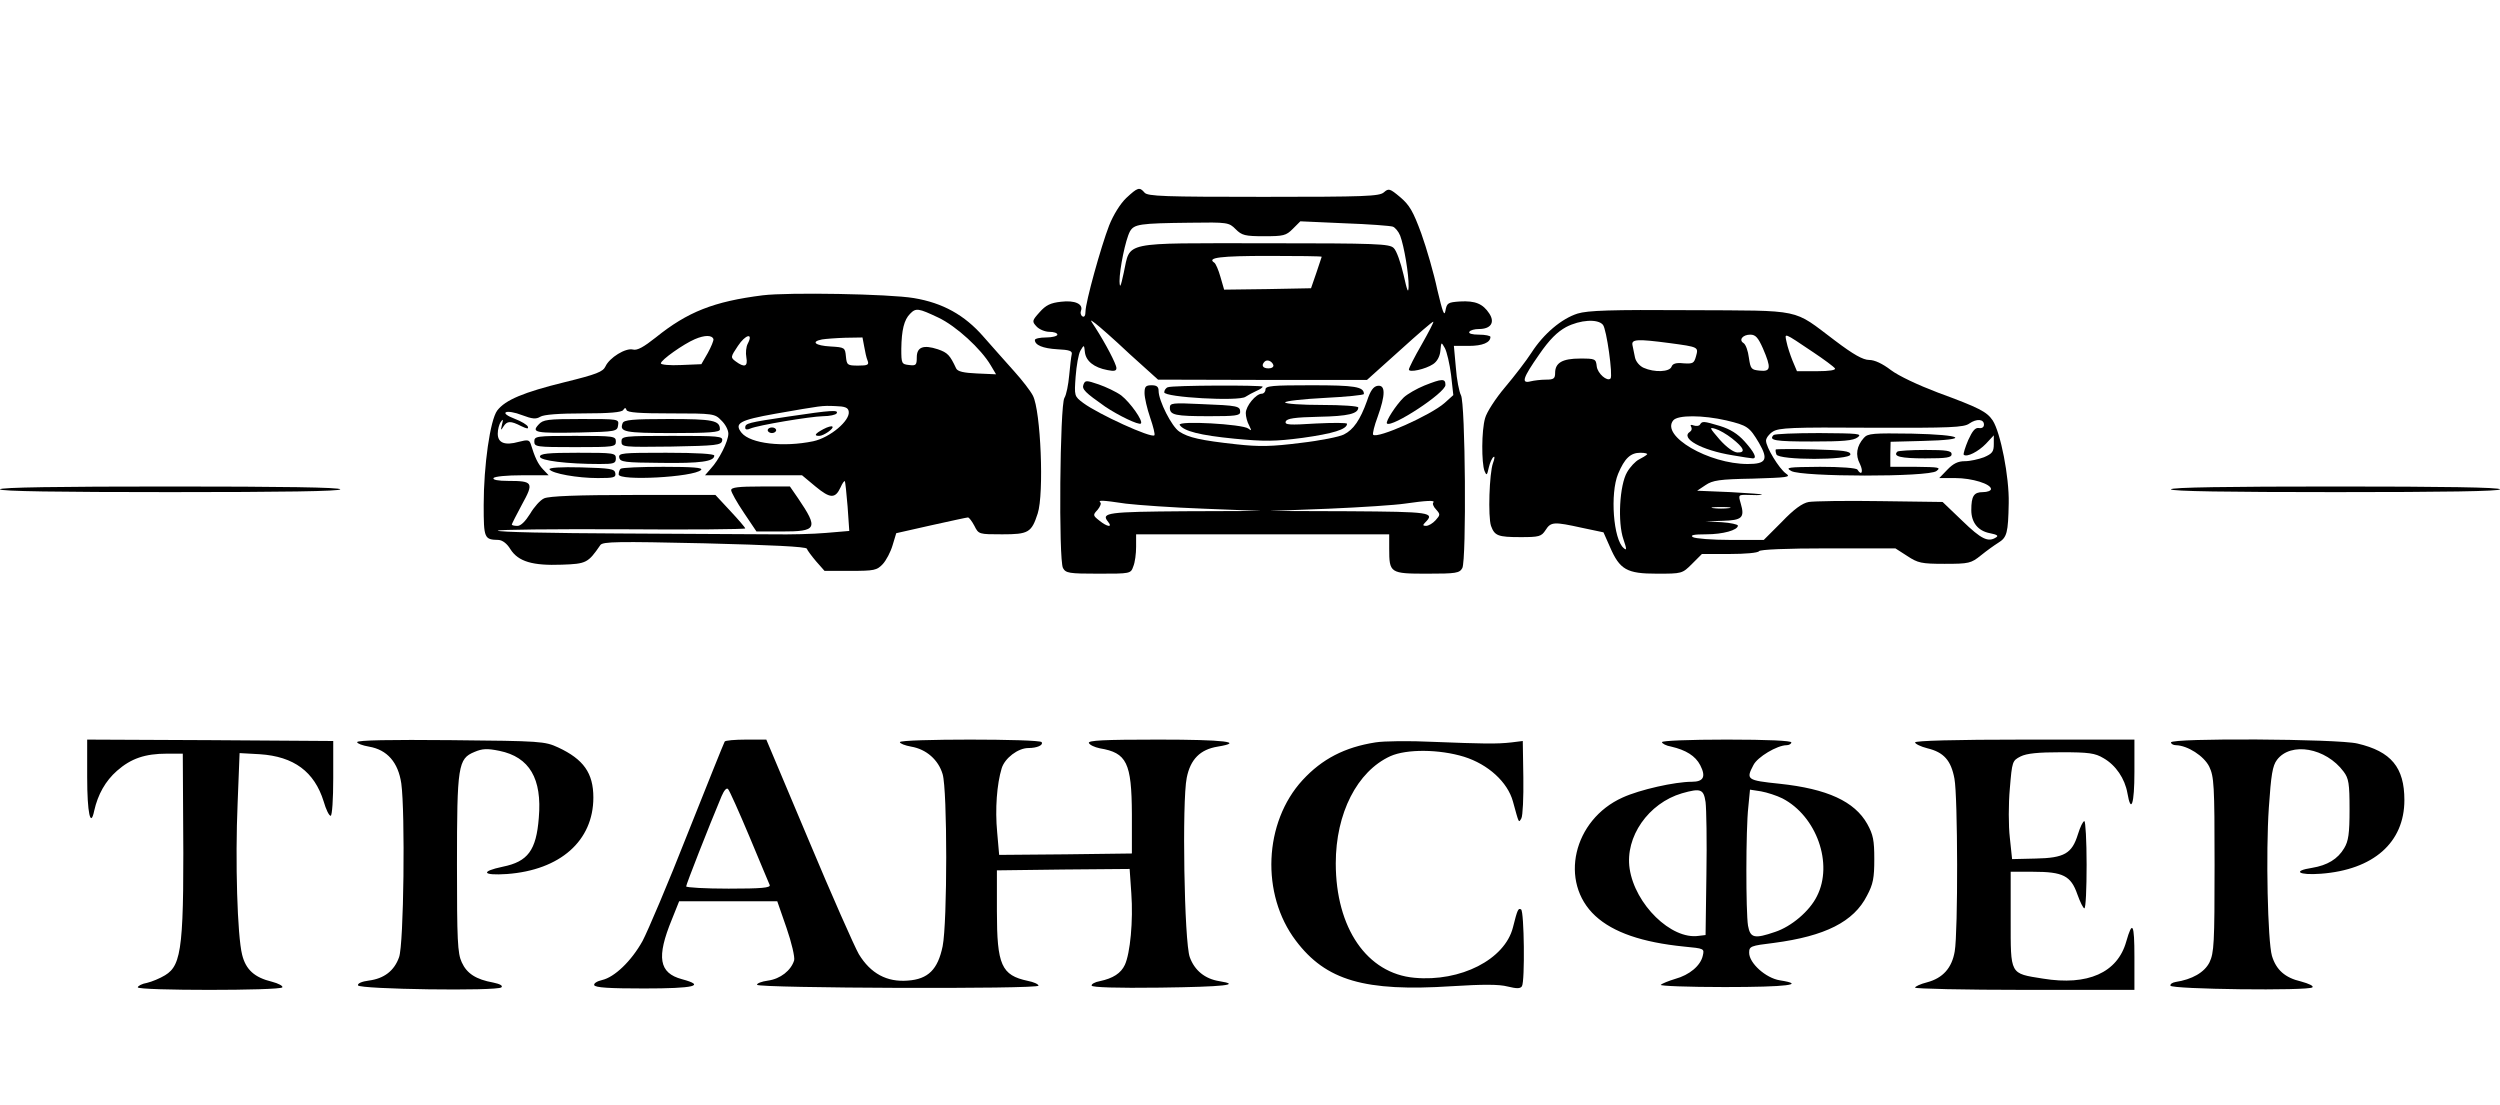
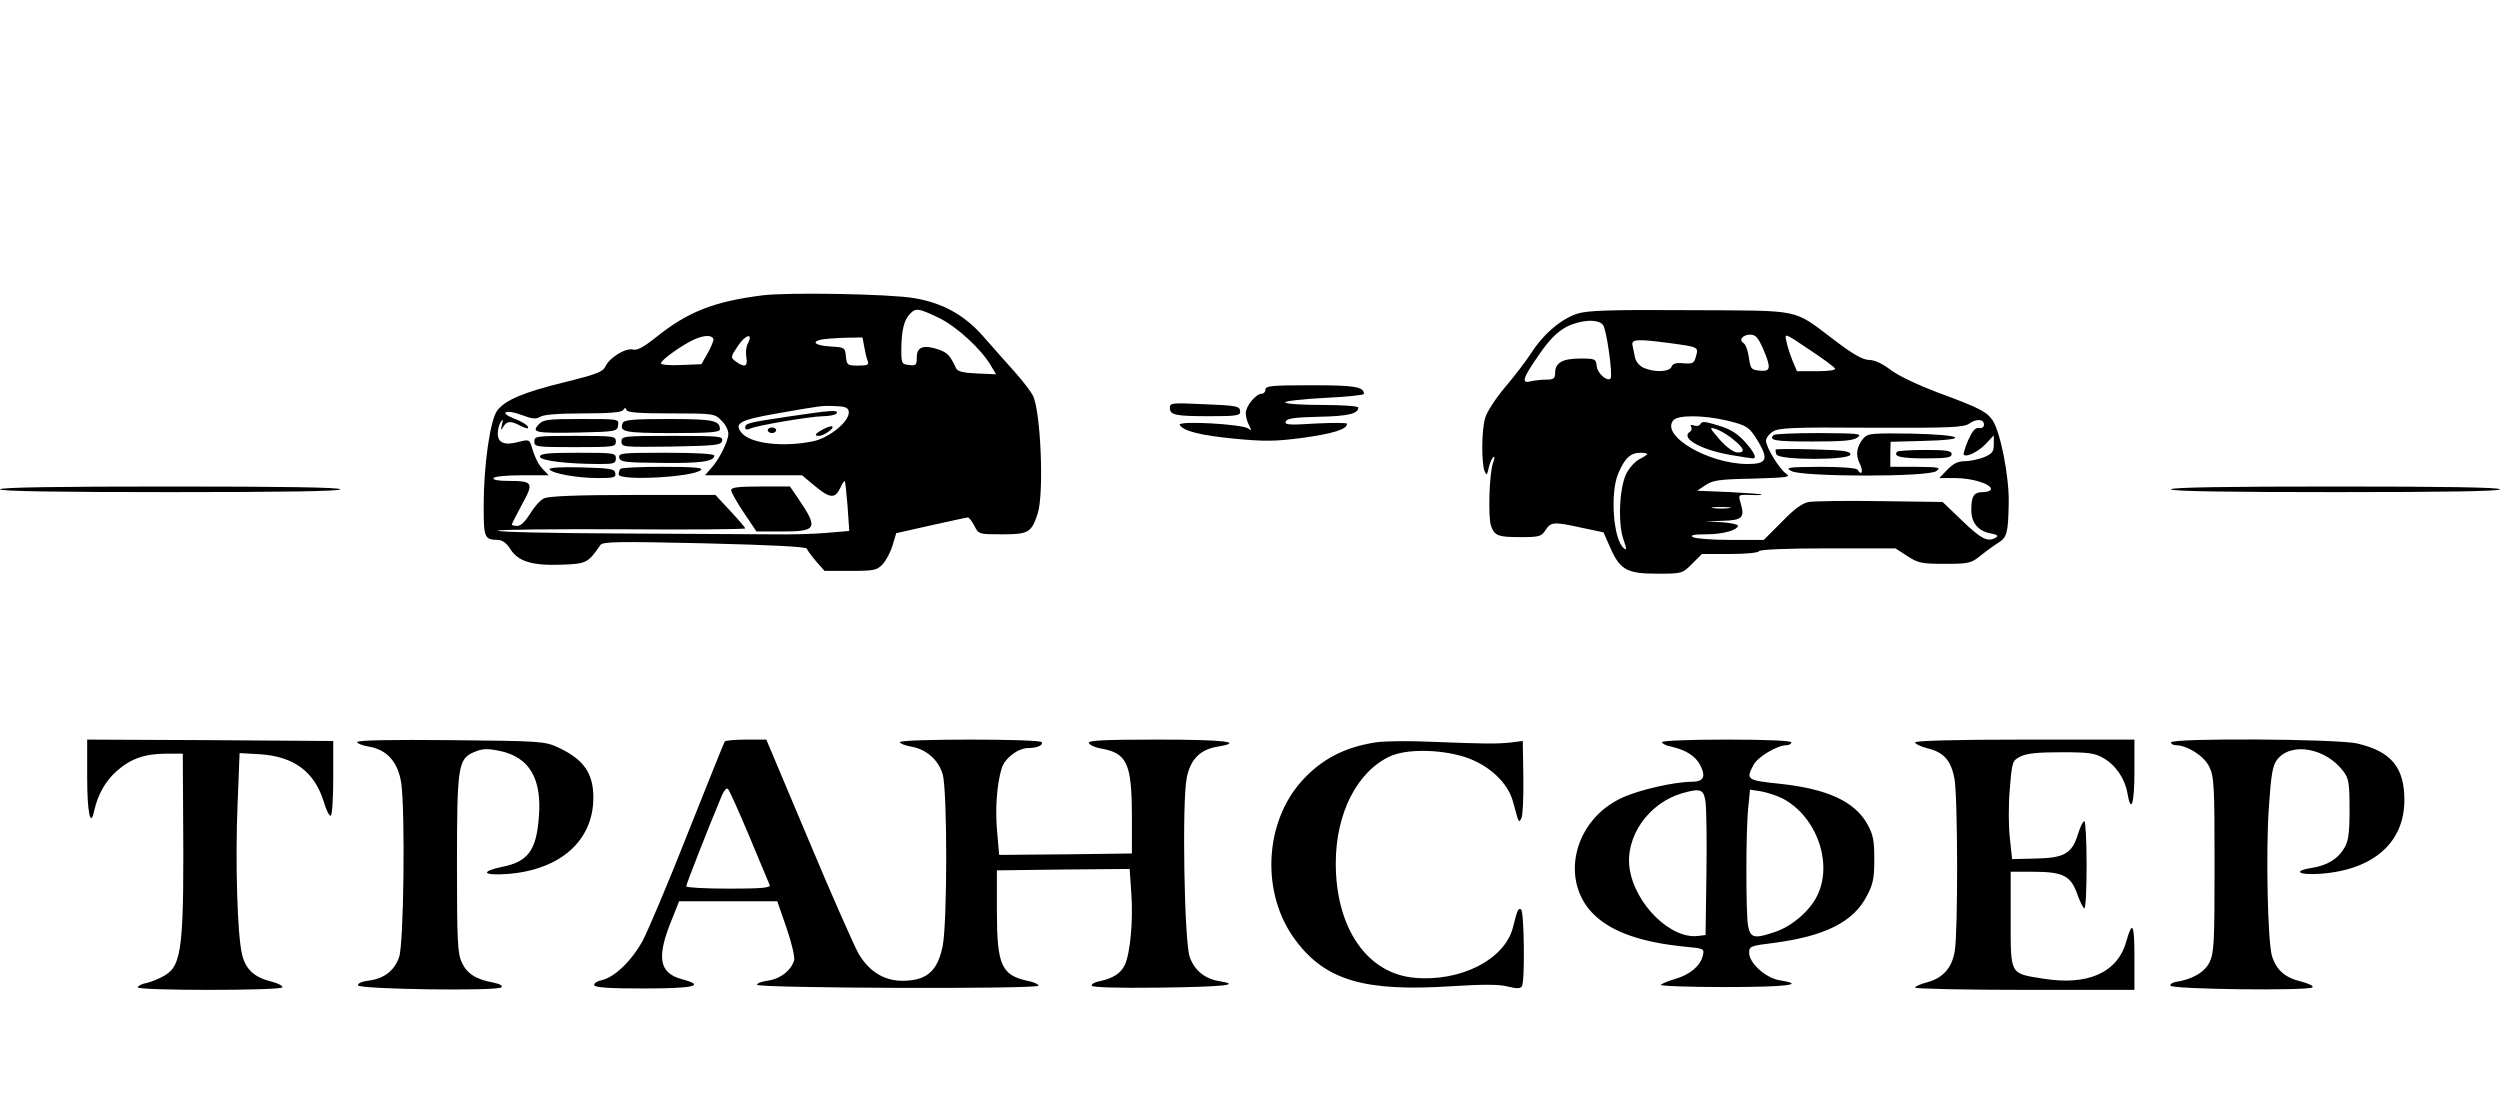
<svg xmlns="http://www.w3.org/2000/svg" width="1185.333" height="524" version="1.0" viewBox="0 0 889 393">
-   <path d="M400.5 70.4c-2.1 2-4.6 6-6.1 9.8-2.9 7.5-8.4 27.3-8.4 30.6 0 1.4-.4 2.1-1.1 1.7-.6-.4-.8-1.3-.5-2 .9-2.4-2.2-3.8-7.1-3.2-3.7.4-5.4 1.2-7.6 3.7-2.7 3-2.8 3.3-1.1 5.1.9 1 3 1.9 4.6 1.9 1.5 0 2.8.4 2.8 1 0 .5-1.8 1-4 1s-4 .4-4 .9c0 1.8 2.8 3 8 3.3 4.3.2 5.4.6 5.1 1.8-.2.8-.6 4.2-.9 7.5s-1 6.9-1.7 8c-1.6 2.6-2.1 57.6-.5 60.5 1 1.8 2.1 2 12.6 2 11.4 0 11.5 0 12.4-2.6.6-1.4 1-4.5 1-7V190h90v5.1c0 8.7.3 8.9 13.5 8.9 10.3 0 11.5-.2 12.5-2 1.5-2.9 1.1-58.9-.5-61.5-.6-1.1-1.5-5.5-1.8-9.8l-.7-7.7h5.3c4.9 0 7.7-1.2 7.7-3.2 0-.4-1.8-.8-4.1-.8-2.4 0-3.8-.4-3.4-1 .3-.6 1.9-1 3.4-1 4.2 0 5.8-2.3 3.7-5.5-2.3-3.5-5-4.6-10.4-4.3-4.3.3-4.7.5-5.2 3.3-.4 2.2-1 .5-2.9-7.5-1.2-5.7-3.8-14.7-5.7-20-2.9-7.9-4.2-10.1-7.5-12.9-3.7-3.1-4.1-3.2-5.8-1.7-1.6 1.4-6.5 1.6-42.8 1.6-35.3 0-41.2-.2-42.3-1.5-1.8-2.1-2.4-1.9-6.5 1.9m38.9 11.1c2.2 2.2 3.3 2.5 10.1 2.5 6.9 0 7.8-.2 10.2-2.6l2.7-2.7 15.7.7c8.7.3 16.4.9 17.2 1.2s2 1.7 2.6 3.2c1.4 3.7 3.1 13.8 3 18.1-.1 2.7-.5 1.6-1.8-4.2-1-4.3-2.5-8.6-3.5-9.5-1.5-1.5-5.7-1.7-46.1-1.7-51.3 0-47.4-.8-49.9 10.5-1.1 5.1-1.4 5.7-1.5 3 0-4.3 2.1-14.7 3.7-17.7 1.5-2.6 3.4-2.9 21.4-3.1 13.4-.2 13.8-.1 16.2 2.3m30.6 9.8c0 .1-.9 2.7-1.9 5.7l-1.9 5.5-15.5.3-15.4.2-1.3-4.5c-.7-2.5-1.7-4.8-2.2-5.1-2.8-1.8 2.3-2.4 19.3-2.4 10.4 0 18.9.1 18.9.3m-68.4 34.5 10.2 9.2 37.1.1h37.2l11.7-10.5c6.4-5.8 11.7-10.4 11.9-10.2.2.1-1.7 3.8-4.2 8.2-2.5 4.3-4.5 8.3-4.5 8.8 0 1.2 5.9-.1 8.6-1.9 1.4-.9 2.4-2.7 2.6-4.7.3-3.3.3-3.3 1.6-1 .7 1.3 1.7 5.6 2.2 9.5l.8 7.2-3.1 2.8c-5 4.4-23.9 12.8-25.4 11.3-.3-.3.4-3.2 1.6-6.4 2.8-7.8 2.8-11.4 0-11-1.5.2-2.6 1.7-3.8 5.4-2.4 6.7-4.8 10.2-8.2 11.9-1.5.8-8.4 2.2-15.4 3-10.3 1.3-14.6 1.4-22.8.5-12.8-1.4-17.1-2.4-20.3-4.5-2.7-1.7-7.4-11-7.4-14.5 0-1.5-.7-2-2.5-2-2.1 0-2.5.5-2.5 2.8 0 1.6.9 5.5 2 8.7s1.8 6 1.5 6.3c-1.1 1.1-19.9-7.5-25.3-11.5-3.2-2.4-3.2-2.5-2.7-9.4.3-3.9 1-8 1.7-9.2 1.3-2.2 1.3-2.2 1.6.6.4 3.1 3.2 5.4 8 6.3 2.4.5 3.2.3 3.2-.7 0-1.4-3.9-8.8-7.5-14.4-2-3-2-3 0-1.5 1.1.8 6.6 5.6 12.1 10.8m51.2 4c.2.7-.6 1.2-1.7 1.2-2.1 0-2.7-1.1-1.4-2.4.9-.9 2.6-.2 3.1 1.2m-52.4 49.3c4.2.5 16.7 1.4 27.8 1.8l20.3.8-27.2.1c-27.3.2-29.9.5-27.3 3.7 1.8 2.2-.3 1.9-3.1-.4-2.3-1.8-2.3-2-.6-3.8.9-1.1 1.4-2.3 1-2.6-.9-.9.3-.9 9.1.4m109.3-.4c-.4.3 0 1.5 1 2.5 1.5 1.7 1.5 1.9-.2 3.8-1 1.1-2.5 2-3.4 2-1.2 0-1.2-.3-.3-1.2 3.6-3.6 1.9-3.8-27-4l-28.3-.1 21-.8c11.6-.5 23.7-1.3 27-1.8 7.7-1.1 11-1.3 10.2-.4" />
-   <path d="M385.3 136.7c-.7 1.7.6 2.9 7.7 7.9 4.6 3.1 12 6.7 12.7 6 .9-.9-3.8-7.5-7-10-1.8-1.3-5.4-3-8-3.9-4.4-1.5-4.8-1.5-5.4 0M506.5 137.1c-2.7 1.1-6 3-7.3 4.2-2.7 2.6-6.6 8.6-6 9.3 1.7 1.6 20.8-10.9 20.8-13.7 0-2.4-1.2-2.3-7.5.2M415.3 137.7c-.7.2-1.3 1.1-1.3 1.8 0 1.8 26.6 3.3 28.9 1.6.9-.6 2.6-1.5 3.9-2.1 1.2-.5 2.2-1.2 2.2-1.5 0-.6-32.1-.5-33.7.2" />
  <path d="M450 138.5c0 .8-.6 1.5-1.3 1.5-2.1 0-5.7 4.4-5.7 6.9 0 1.2.5 3.2 1.2 4.4.9 1.9.9 2-.3 1.1-2-1.6-25.3-2.9-24.4-1.3 1.4 2.2 7.2 3.7 19.5 4.9 10.6 1 14.3 1 24.2-.3 10.7-1.5 15.8-3 15.8-5 0-.4-5-.4-11.1-.1-9.4.6-11.1.5-10.7-.7.4-1.1 3.1-1.5 11.8-1.7 10.5-.2 14-1.1 14-3.3 0-.5-5.8-.9-13-.9-7.1 0-13-.4-13-.9s6.3-1.2 14-1.6 14-1 14-1.4c0-2.6-3.2-3.1-18.7-3.1-13.8 0-16.3.2-16.3 1.5" />
  <path d="M416 145c0 2.6 1.9 3 14.1 3 9.1 0 10.9-.2 10.9-1.5 0-2.1-.8-2.3-13.7-2.8-10.5-.5-11.3-.4-11.3 1.3M271.3 105c-17.5 2.2-26.8 5.9-38.1 15-4.3 3.4-6.6 4.7-8.1 4.3-2.6-.7-8.4 2.9-9.8 6-.9 1.9-3.1 2.8-14.5 5.6-14.6 3.6-21.1 6.3-24 10.1-2.5 3.4-4.8 19.5-4.8 33.6 0 11.9.2 12.3 5.3 12.4 1.4.1 3 1.3 4.2 3.3 2.8 4.4 7.9 5.9 18.3 5.5 8.7-.3 9.3-.6 13.7-7 .9-1.2 6-1.3 37-.6 24 .6 36.1 1.2 36.4 1.9.2.6 1.7 2.6 3.3 4.5l3 3.4h9.2c8.5 0 9.4-.2 11.5-2.4 1.2-1.3 2.8-4.3 3.5-6.7l1.3-4.3 12.4-2.8c6.8-1.5 12.7-2.8 13.1-2.8s1.4 1.3 2.3 3c1.5 3 1.6 3 9.9 3 9.3 0 10.4-.6 12.6-7.4 2.3-7 1.1-36.5-1.7-41.9-.8-1.6-3.8-5.5-6.6-8.6-2.9-3.2-7.8-8.8-11-12.4-6.7-7.7-14.5-12-24.7-13.7-8.8-1.5-44.7-2.1-53.7-1m62.3 7.9c6.4 3 15.3 11.2 18.7 17l1.9 3.2-6.8-.3c-4.7-.2-6.9-.7-7.4-1.8-2.2-4.7-3-5.6-6.5-6.8-5.2-1.7-7.5-.8-7.5 2.9 0 2.7-.3 3-2.7 2.7-2.7-.3-2.8-.5-2.8-5.8.1-6.7 1-10.3 3.1-12.4 2.1-2.2 3-2 10 1.3m-79.9 7.7c.1.5-.8 2.7-2 4.9l-2.3 4-7.2.3c-4 .2-7.2-.1-7.2-.6 0-1.2 8.1-6.9 12.1-8.6 3.5-1.5 6.1-1.5 6.6 0m12.2 1.6c-.6 1.1-.8 3.3-.5 4.9.6 3.3-.7 3.7-3.8 1.4-1.9-1.4-1.8-1.6.8-5.5 2.7-4.1 5.6-4.8 3.5-.8m41.4 1c.3 1.8.8 4.1 1.2 5 .6 1.5.1 1.8-3.3 1.8-3.9 0-4.1-.2-4.4-3.3s-.4-3.2-5.5-3.5c-5.4-.3-7.1-1.7-3-2.5 1.2-.2 5-.5 8.3-.6l6.1-.1zm-5.5 23.1c.6 3.2-6.6 9.3-12.6 10.6-10.6 2.2-22.3.9-25.5-3-2.7-3.4-.8-4.5 12.1-6.8 16.7-2.9 16.3-2.9 21.2-2.7 3.4.1 4.6.5 4.8 1.9m-63.2.7c15.1 0 15.6.1 17.9 2.5 1.4 1.3 2.5 3.4 2.5 4.7 0 2.7-3.3 9.3-6.3 12.5l-2 2.3h34.5l4.8 4c5.2 4.3 7 4.4 8.9.3.6-1.4 1.3-2.4 1.5-2.2s.6 4.3 1 9l.6 8.7-8.3.7c-4.5.4-12.9.6-18.7.5-5.8 0-30.2-.2-54.3-.3-24-.1-43.7-.5-43.7-1 0-.4 19.8-.6 44-.5 24.2.2 44 0 44-.3s-2.4-3.1-5.3-6.2l-5.3-5.7h-29.1c-20 0-30 .4-31.8 1.2-1.4.6-3.6 3.1-5 5.5-1.7 2.7-3.3 4.3-4.5 4.3-1.1 0-2-.2-2-.5 0-.2 1.6-3.4 3.6-7.1 4.3-7.8 4-8.4-4.9-8.4-3.6 0-5.6-.4-5.2-1 .3-.6 4.9-1 10.1-1h9.5l-2-2.1c-1.8-1.9-2.9-4.2-4.4-9.1-.5-1.4-1.1-1.5-4.2-.7-5 1.4-7.5.4-7.5-2.9 0-1.5.5-3.4 1.1-4.2.8-1.2.9-.9.4 1-.5 2.1-.4 2.2.5.7 1.3-2.1 2.6-2.1 6.3-.2 2.1 1 2.7 1.1 2.4.2-.2-.6-2.3-1.9-4.7-2.8-2.6-1-3.8-1.9-3.1-2.3.6-.4 3.2 0 5.7 1 3.7 1.4 5 1.5 6.5.6 1.2-.8 6.8-1.2 15.3-1.2 9.4 0 13.7-.4 14.2-1.2.6-.9.9-.9 1.2 0s4.7 1.2 15.8 1.2" />
  <path d="M280.5 148.1c-14.7 2.2-15.5 2.4-15.5 4 0 .7.7.8 1.8.3 2.7-1.2 21.3-4.3 25.9-4.4 2.3 0 4.5-.5 4.8-1 .8-1.3-1.6-1.2-17 1.1M292.8 152.6q-4.5 2.4-1.5 2.4c1.6 0 5.4-2.7 4.7-3.3-.3-.3-1.7.1-3.2.9M273 153c0 .5.7 1 1.5 1s1.5-.5 1.5-1c0-.6-.7-1-1.5-1s-1.5.4-1.5 1M191.5 151c-2.6 2.8-1.1 3.1 14.6 2.8 13-.3 13.4-.4 13.7-2.6s.3-2.2-13.1-2.2c-12.1 0-13.6.2-15.2 2M221.4 150.5c-1.2 3.1.7 3.5 17.7 3.5 13.2 0 16.9-.3 16.9-1.3 0-3.2-2.4-3.7-18.2-3.7-12.9 0-16 .3-16.4 1.5M190 157c0 1.9.7 2 14.5 2s14.5-.1 14.5-2-.7-2-14.5-2-14.5.1-14.5 2M221 157c0 2 .5 2 17.7 1.8 16-.3 17.8-.5 18.1-2.1s-1.1-1.7-17.7-1.7c-17.5 0-18.1.1-18.1 2M192 162.4c0 1.4 9.7 2.6 21.2 2.6 5.1 0 5.8-.2 5.8-2 0-1.9-.7-2-13.5-2-10.7 0-13.5.3-13.5 1.4M220.2 162.7c.3 1.6 1.9 1.8 14.8 1.9 14.2.2 19-.5 19-2.6 0-.6-6-1-17.1-1-15.7 0-17 .1-16.7 1.7M195.4 166.9c.9 1.5 10 3.1 17.2 3.1 5.7 0 6.5-.2 6.2-1.8-.3-1.5-1.8-1.7-12.1-2-7.3-.2-11.6.1-11.3.7M220.7 166.7c-.4.3-.7 1.2-.7 2 0 2.4 26.7 1 29.3-1.6.8-.8-3-1.1-13.4-1.1-8 0-14.9.3-15.2.7M260 174.3c0 .7 2 4.3 4.5 8l4.5 6.7h8.9c12.7 0 13.2-1 5.9-11.8l-2.9-4.2h-10.4c-7.8 0-10.5.3-10.5 1.3M561 111.5c-5.7 1.8-12.1 7.2-16.4 13.9-1.8 2.8-6.1 8.4-9.4 12.3-3.4 4-6.6 9-7.1 11-1.3 4.4-1.3 15.9-.2 18.8.7 1.7.9 1.6 1.5-1.2.4-1.8 1.2-3.5 1.7-3.8.5-.4.4.6-.2 2.2-1.3 3.6-1.8 19-.7 22.3 1.3 3.5 2.4 4 10.5 4 6.6 0 7.4-.2 8.9-2.5 1.9-3 3-3 13-.8l7.6 1.6 2.3 5.2c3.5 8.1 6 9.5 16.7 9.5 8.9 0 9 0 12.5-3.5l3.5-3.5h9.8c5.5 0 10.2-.4 10.5-1 .4-.6 9.7-1 24.6-1H674l4.2 2.7c3.8 2.5 5 2.8 13.3 2.8 8.7 0 9.4-.2 12.9-3 2.1-1.7 4.9-3.7 6.2-4.5 3.1-1.9 3.5-3.5 3.7-14.1.2-9.3-2.9-25.1-5.7-29.4-2.1-3.1-4.8-4.5-19.5-9.9-7.1-2.7-13.9-5.9-16.7-8-3-2.3-5.8-3.6-7.7-3.6-2.2 0-5.6-1.9-12.2-6.9-15.3-11.5-10.9-10.6-51.5-10.8-28.3-.2-36.4.1-40 1.2m9 4c1.3 1.5 3.6 18.2 2.7 19.1-1.2 1.2-4.6-1.8-4.9-4.3-.3-2.7-.5-2.8-5.9-2.8-6.3 0-8.9 1.5-8.9 5.1 0 2-.5 2.4-3.2 2.4-1.8 0-4.3.3-5.5.6-3.5.9-2.8-1.2 3-9.5 3.7-5.4 6.5-8.1 9.6-9.8 5-2.6 11.3-3 13.1-.8m56.9 8.4c3 7 2.8 8.3-1.1 7.9-3.1-.3-3.3-.6-3.9-4.6-.3-2.4-1.1-4.7-1.9-5.2-1.8-1.1-.3-3 2.4-3 1.9 0 2.8 1.1 4.5 4.9m17.8 1.3c3.9 2.6 7.4 5.2 7.8 5.8s-1.9 1-6.4 1H639l-1.6-3.8c-.8-2-1.8-5-2.1-6.6-.7-3.3-1.3-3.6 9.4 3.6m-51-3.2c10.4 1.4 10.3 1.4 9.4 4.7-.7 2.5-1.1 2.7-4.4 2.5-2.7-.3-3.9.1-4.3 1.2-.7 1.9-6.1 2.1-9.9.4-1.4-.6-2.8-2.2-3.1-3.7-.3-1.4-.7-3.4-.9-4.4-.4-2.1 1.8-2.2 13.2-.7m20.2 27.5c7.5 1.8 8.2 2.3 11.6 8 3.4 5.9 2.6 7.5-4 7.5-13.9 0-31-10-26.5-15.5 1.6-2 10.6-1.9 18.9 0m91.6 1.5c0 .9-.7 1.4-1.8 1.2-1.3-.2-2.3 1-3.8 4.3-1.1 2.6-1.8 4.9-1.6 5.2 1.1 1 5.2-1.1 7.9-3.9l2.8-3v3.1c0 2.7-.5 3.4-3.5 4.7-1.9.7-4.9 1.4-6.8 1.4-2.4 0-4.1.8-6.2 3l-2.9 3h5.7c6 0 12.7 2.1 12.7 3.9 0 .6-1.3 1.1-2.9 1.1-3.2 0-4.1 1.4-4.1 6.4 0 4.4 2.4 7.4 6.6 8.2 2.5.5 3.2.9 2.2 1.5-2.8 1.8-5.2.7-12-5.9l-7-6.7-22.1-.3c-12.2-.2-23.7 0-25.5.3-2.3.4-5.3 2.6-9.6 7.1l-6.4 6.4h-11.8c-6.6 0-12.6-.5-13.4-1-1.1-.7.3-1 4.7-1 6 0 11.3-1.5 11.3-3.1 0-.4-2.6-1-5.7-1.2l-5.8-.3 6.1-.2c6.9-.2 7.9-1.1 6.4-6.2-.9-3.1-.9-3.1 2.8-3 2 .1 4.2.1 4.7-.1.6-.2-4.4-.5-11-.9l-12-.5 3-2c2.5-1.7 4.9-2.1 16.8-2.3 12.4-.4 13.7-.5 11.8-1.8-2.5-1.8-7.1-9.4-7.1-11.7 0-.9 1.1-2.4 2.4-3.2 2.1-1.4 6.9-1.6 35-1.4 28.2.1 33-.1 34.9-1.5 2.6-1.8 5.2-1.6 5.2.4m-119.8 10.6c-.4.4-1.7 1.2-2.9 1.8s-3.1 2.6-4.2 4.5c-2.7 4.6-3.4 17.9-1.3 23.9 1.2 3.5 1.2 4.1.1 3.1-3.7-3-4.9-19.4-2-26.4 2.3-5.5 4.4-7.5 7.9-7.5 1.7 0 2.7.3 2.4.6m29.1 19.1c-1.6.2-4 .2-5.5 0-1.6-.2-.3-.4 2.7-.4s4.3.2 2.8.4" />
  <path d="M604.5 151c-.3.5-1.3.6-2.2.3-1-.4-1.4-.2-.9.5.3.6.2 1.3-.4 1.7-3.7 2.3 4 6.6 15.1 8.4 3.5.6 6.7 1.1 7.2 1.1 1.6 0 .5-2.2-2.9-6-2.5-2.8-5.2-4.4-8.7-5.5-6-1.8-6.4-1.8-7.2-.5m11.4 4.9c4.3 3.4 5 5.1 1.9 5-1.4-.1-3.8-1.8-6.3-4.6-3.6-4.2-3.8-4.5-1.5-3.8 1.4.4 4 1.9 5.9 3.4M630.7 154.7c-1.9 1.9.5 2.3 13.6 2.3 11 0 14.8-.3 16.3-1.5 1.7-1.3.2-1.4-13.7-1.5-8.6 0-15.9.3-16.2.7M662.8 155.7c-2.6 2.9-3.1 6.1-1.4 9.3 1.3 2.7.6 4.4-.9 2-.4-.6-5.9-1-13.3-1-11.5.1-12.5.2-10.2 1.5 3.7 2.1 48.8 2.2 51.6 0 1.7-1.3 1-1.4-7.3-1.5h-9.1v-4.5l.1-4.4 11.4-.3c17.3-.4 14.6-2.2-3.8-2.6-13.8-.2-15.7-.1-17.1 1.5" />
  <path d="M631.5 159.8c-.2.2-.1 1 .2 1.8.8 2.1 26.3 2.1 26.3 0 0-1.2-2.5-1.5-13.1-1.8-7.2-.2-13.2-.1-13.4 0M674.7 160.6c-1.7 1.7 1.2 2.4 9.9 2.4 7.7 0 9.4-.3 9.4-1.5s-1.7-1.5-9.3-1.5c-5.2 0-9.7.3-10 .6M0 174c0 .7 20.8 1 60.5 1s60.5-.3 60.5-1-20.8-1-60.5-1-60.5.3-60.5 1M772 174c0 .7 20.2 1 58.5 1s58.5-.3 58.5-1-20.2-1-58.5-1-58.5.3-58.5 1M31 276.4c0 12.7 1.2 18.2 2.5 11.9 1.3-5.8 4-10.6 8.1-14.2 5-4.4 10-6.1 17.8-6.1H65l.1 18.7c.4 49.7-.3 56.4-6.4 60.1-1.8 1.1-4.7 2.3-6.4 2.7-1.8.3-3.3 1.1-3.3 1.6 0 1.2 50.7 1.2 51.4 0 .3-.5-1.4-1.4-3.7-2-6.2-1.5-9.3-4.3-10.6-9.6-1.7-6.7-2.5-33.3-1.6-53.9l.7-17.8 7.2.4c12.1.8 19.4 6.2 22.7 16.8.8 2.8 1.9 5.1 2.5 5.1.5-.1.9-5.8.9-13.4v-13.2l-43.7-.3L31 263zM127 263.9c0 .5 1.9 1.2 4.2 1.6 6.5 1.1 10.4 5.6 11.5 13.1 1.4 10.2.9 57.3-.8 61.8-1.7 4.8-5.3 7.6-10.8 8.3-2.4.3-4 1-3.8 1.7.5 1.4 49.6 2.1 51 .7.6-.6-.5-1.2-2.9-1.7-6.1-1.1-9.4-3.2-11.2-7.2-1.5-3.2-1.7-7.9-1.7-34.7 0-35.3.4-37.7 6.2-40.1 2.8-1.2 4.5-1.3 8.9-.4 10.7 2.2 15.2 9.9 14 23.8-.9 11.6-3.9 15.6-12.8 17.4-8.1 1.7-7.3 3.2 1.5 2.6 18.9-1.4 30.7-11.8 30.7-27.2 0-8.7-3.5-13.6-12.5-17.8-4.8-2.2-6-2.3-38.2-2.6-21.2-.2-33.3 0-33.3.7M257.7 263.7c-.3.5-6.2 15.2-13.2 32.8-6.9 17.6-14.2 34.7-16 38.1-4 7.2-10 12.9-14.4 13.9-1.8.4-3 1.2-2.8 1.8.3.9 5.4 1.2 17.7 1.2 18 0 22.1-1 13.5-3.3-8.2-2.2-9.1-7.8-3.6-21.2l2.6-6.5h34.9l3.3 9.5c1.8 5.2 3 10.4 2.7 11.5-1.1 3.6-4.9 6.6-9.3 7.2-2.3.3-4 1-3.9 1.5.4 1.2 100.4 1.6 100.1.3-.1-.6-1.8-1.3-3.8-1.7-9.4-2-11-5.6-11-24.8v-14.5l23.6-.3 23.6-.2.6 8.7c.7 9.7-.4 21.3-2.3 25.4-1.4 3-4.2 4.8-8.9 5.8-1.8.3-3.1 1.1-2.9 1.6.2.6 8.9.9 24.3.7 22.9-.3 29.2-1 21.1-2.3-5.1-.8-8.8-3.8-10.5-8.5-2-5.2-2.8-55.6-1.1-63.8 1.3-6.6 4.8-10.1 11-11.1 9.7-1.6 2.5-2.5-21.1-2.5-19.6 0-25 .3-24.7 1.2.3.7 2 1.5 3.9 1.9 9.6 1.6 11.3 5.1 11.4 23.4v14l-23.6.3-23.6.2-.7-8c-.8-8.4-.1-17.2 1.6-22.8 1.1-3.6 5.8-7.2 9.5-7.2 3 0 5.4-1 4.7-2.1-.7-1.2-50.4-1.2-50.4 0 0 .5 1.8 1.2 4 1.6 5.4.9 9.7 4.7 11.2 9.8 1.7 5.6 1.7 52.7 0 61.2-1.7 8.2-5.1 11.7-12.4 12.2-7.4.6-13.2-2.5-17.4-9.4-1.6-2.8-9.7-21.1-17.9-40.7l-15-35.6h-7.2c-3.9 0-7.4.3-7.6.7m8.8 33.8c3.7 8.8 6.9 16.6 7.2 17.2.4 1-2.9 1.3-14.6 1.3-8.3 0-15.1-.4-15.1-.8 0-.7 7.9-20.9 12.6-32.1.9-2.1 1.8-3.1 2.3-2.5.5.5 3.9 8.1 7.6 16.9M489.1 264c-10.9 1.7-19 5.9-25.9 13.4-13.8 15-14.9 40.6-2.4 57.1 10.7 14.2 24.5 18.2 55.4 16.2 11.1-.7 16.9-.7 19.9.1 3.3.8 4.5.8 5.1-.1 1.1-1.7.8-26.6-.3-27.3-1-.6-1.3 0-2.9 6.4-2.9 11.4-18.6 19.4-35 17.9-16.9-1.5-28-17.7-28-40.7 0-17.8 7.6-32.7 19.4-38.1 5.8-2.6 17.4-2.5 26.2.2 8.6 2.7 15.5 9 17.4 15.9 2.2 8 2 7.7 3 6 .5-.9.8-7.4.7-14.5l-.2-13-4 .5c-5.3.6-10 .5-28-.2-8.2-.4-17.4-.3-20.4.2M591 263.9c0 .5 1.5 1.3 3.3 1.6 5.2 1.2 8.6 3.3 10.3 6.6 2.1 4.1 1.2 5.9-3 5.9-6 0-18.5 2.8-24.6 5.6-17.6 7.9-22.7 30.1-9.7 42.1 6.4 5.9 16.7 9.4 31.5 10.9 7.3.7 7.3.7 6.7 3.3-.8 3.5-4.7 6.8-9.8 8.2-2.3.7-4.6 1.6-5.1 2.1-.6.4 9.7.8 22.7.8 22.2 0 29.2-.9 19.6-2.4-5-.8-10.9-6.1-10.9-9.8 0-2.3.5-2.5 8.8-3.5 18.2-2.4 28.4-7.5 33.1-16.8 2.2-4.1 2.6-6.3 2.6-13s-.4-8.7-2.5-12.5c-4.5-8-14.2-12.5-31.2-14.3-11.6-1.2-12-1.5-9.3-6.6 1.4-2.9 8.5-7.1 11.8-7.1.9 0 1.7-.5 1.7-1 0-.6-8.3-1-23-1-13.3 0-23 .4-23 .9m15.5 21.3c.3 2.4.5 14 .3 25.8l-.3 21.5-2.5.3c-9.7 1.4-22.6-11.2-24.5-23.9-1.7-11.3 6.7-23.3 18.6-26.8 6.7-1.9 7.7-1.5 8.4 3.1m27.3-1.3c12.2 6.3 18.2 23.3 12.3 34.8-2.6 5.3-9.1 10.8-14.9 12.7-7.3 2.5-8.8 2.2-9.6-2.2-.8-4.9-.8-34.3.1-42.2l.6-6.2 3.9.6c2.2.4 5.6 1.5 7.6 2.5M681 264c0 .5 2 1.5 4.4 2.1 5.8 1.4 8.4 4.3 9.6 10.8 1.2 6.3 1.3 54.4.1 61.4-1 5.9-4.2 9.5-9.8 11-2.4.6-4.3 1.5-4.3 1.9s17.6.8 39 .8h39v-11.7c0-11.9-.7-13.2-2.9-5.5-3.1 11.1-13.7 15.8-29.6 13.2-11.9-1.9-11.5-1.2-11.5-21v-17h8c10.6 0 13.4 1.4 15.7 8 1 2.8 2.1 5 2.5 5 .5 0 .8-7 .8-15.5s-.4-15.5-.8-15.5c-.5 0-1.5 2.1-2.3 4.7-2.1 6.8-4.8 8.4-15 8.6l-8.4.2-.8-7.6c-.5-4.2-.5-12.1 0-17.5.8-9.7.9-9.9 3.8-11.4 2.2-1.1 6.2-1.5 14.5-1.5 9.8 0 12 .3 15 2.1 4.4 2.5 7.6 7.3 8.5 12.4 1.3 7.6 2.5 3.9 2.5-7.5V263h-39c-25 0-39 .4-39 1M772 264c0 .5.8 1 1.8 1 4.1.1 9.9 3.8 11.8 7.6 1.7 3.6 1.9 6.3 1.9 34.9 0 28.1-.2 31.3-1.8 34.7-1.8 3.6-6.2 6.1-12.1 7-1.1.2-1.9.7-1.8 1.3.2 1.3 49.2 1.9 50.5.6.5-.5-1.2-1.3-4.1-2.1-5.6-1.3-8.8-4.1-10.3-9.1-1.5-5.2-2.2-36.7-1.1-52.7.8-11.7 1.3-14.9 2.9-17 4.9-6.5 17.4-4.3 23.7 4.2 1.8 2.4 2.1 4.2 2.1 13.4 0 8.7-.4 11.3-1.9 13.8-2.3 3.9-6 6.1-11.4 7-7.2 1.1-4.9 2.7 3.1 2.1 18.7-1.4 29.7-11.1 29.7-26.2 0-11.6-4.7-17.3-16.7-20.1-7.1-1.7-66.3-2-66.3-.4" />
</svg>